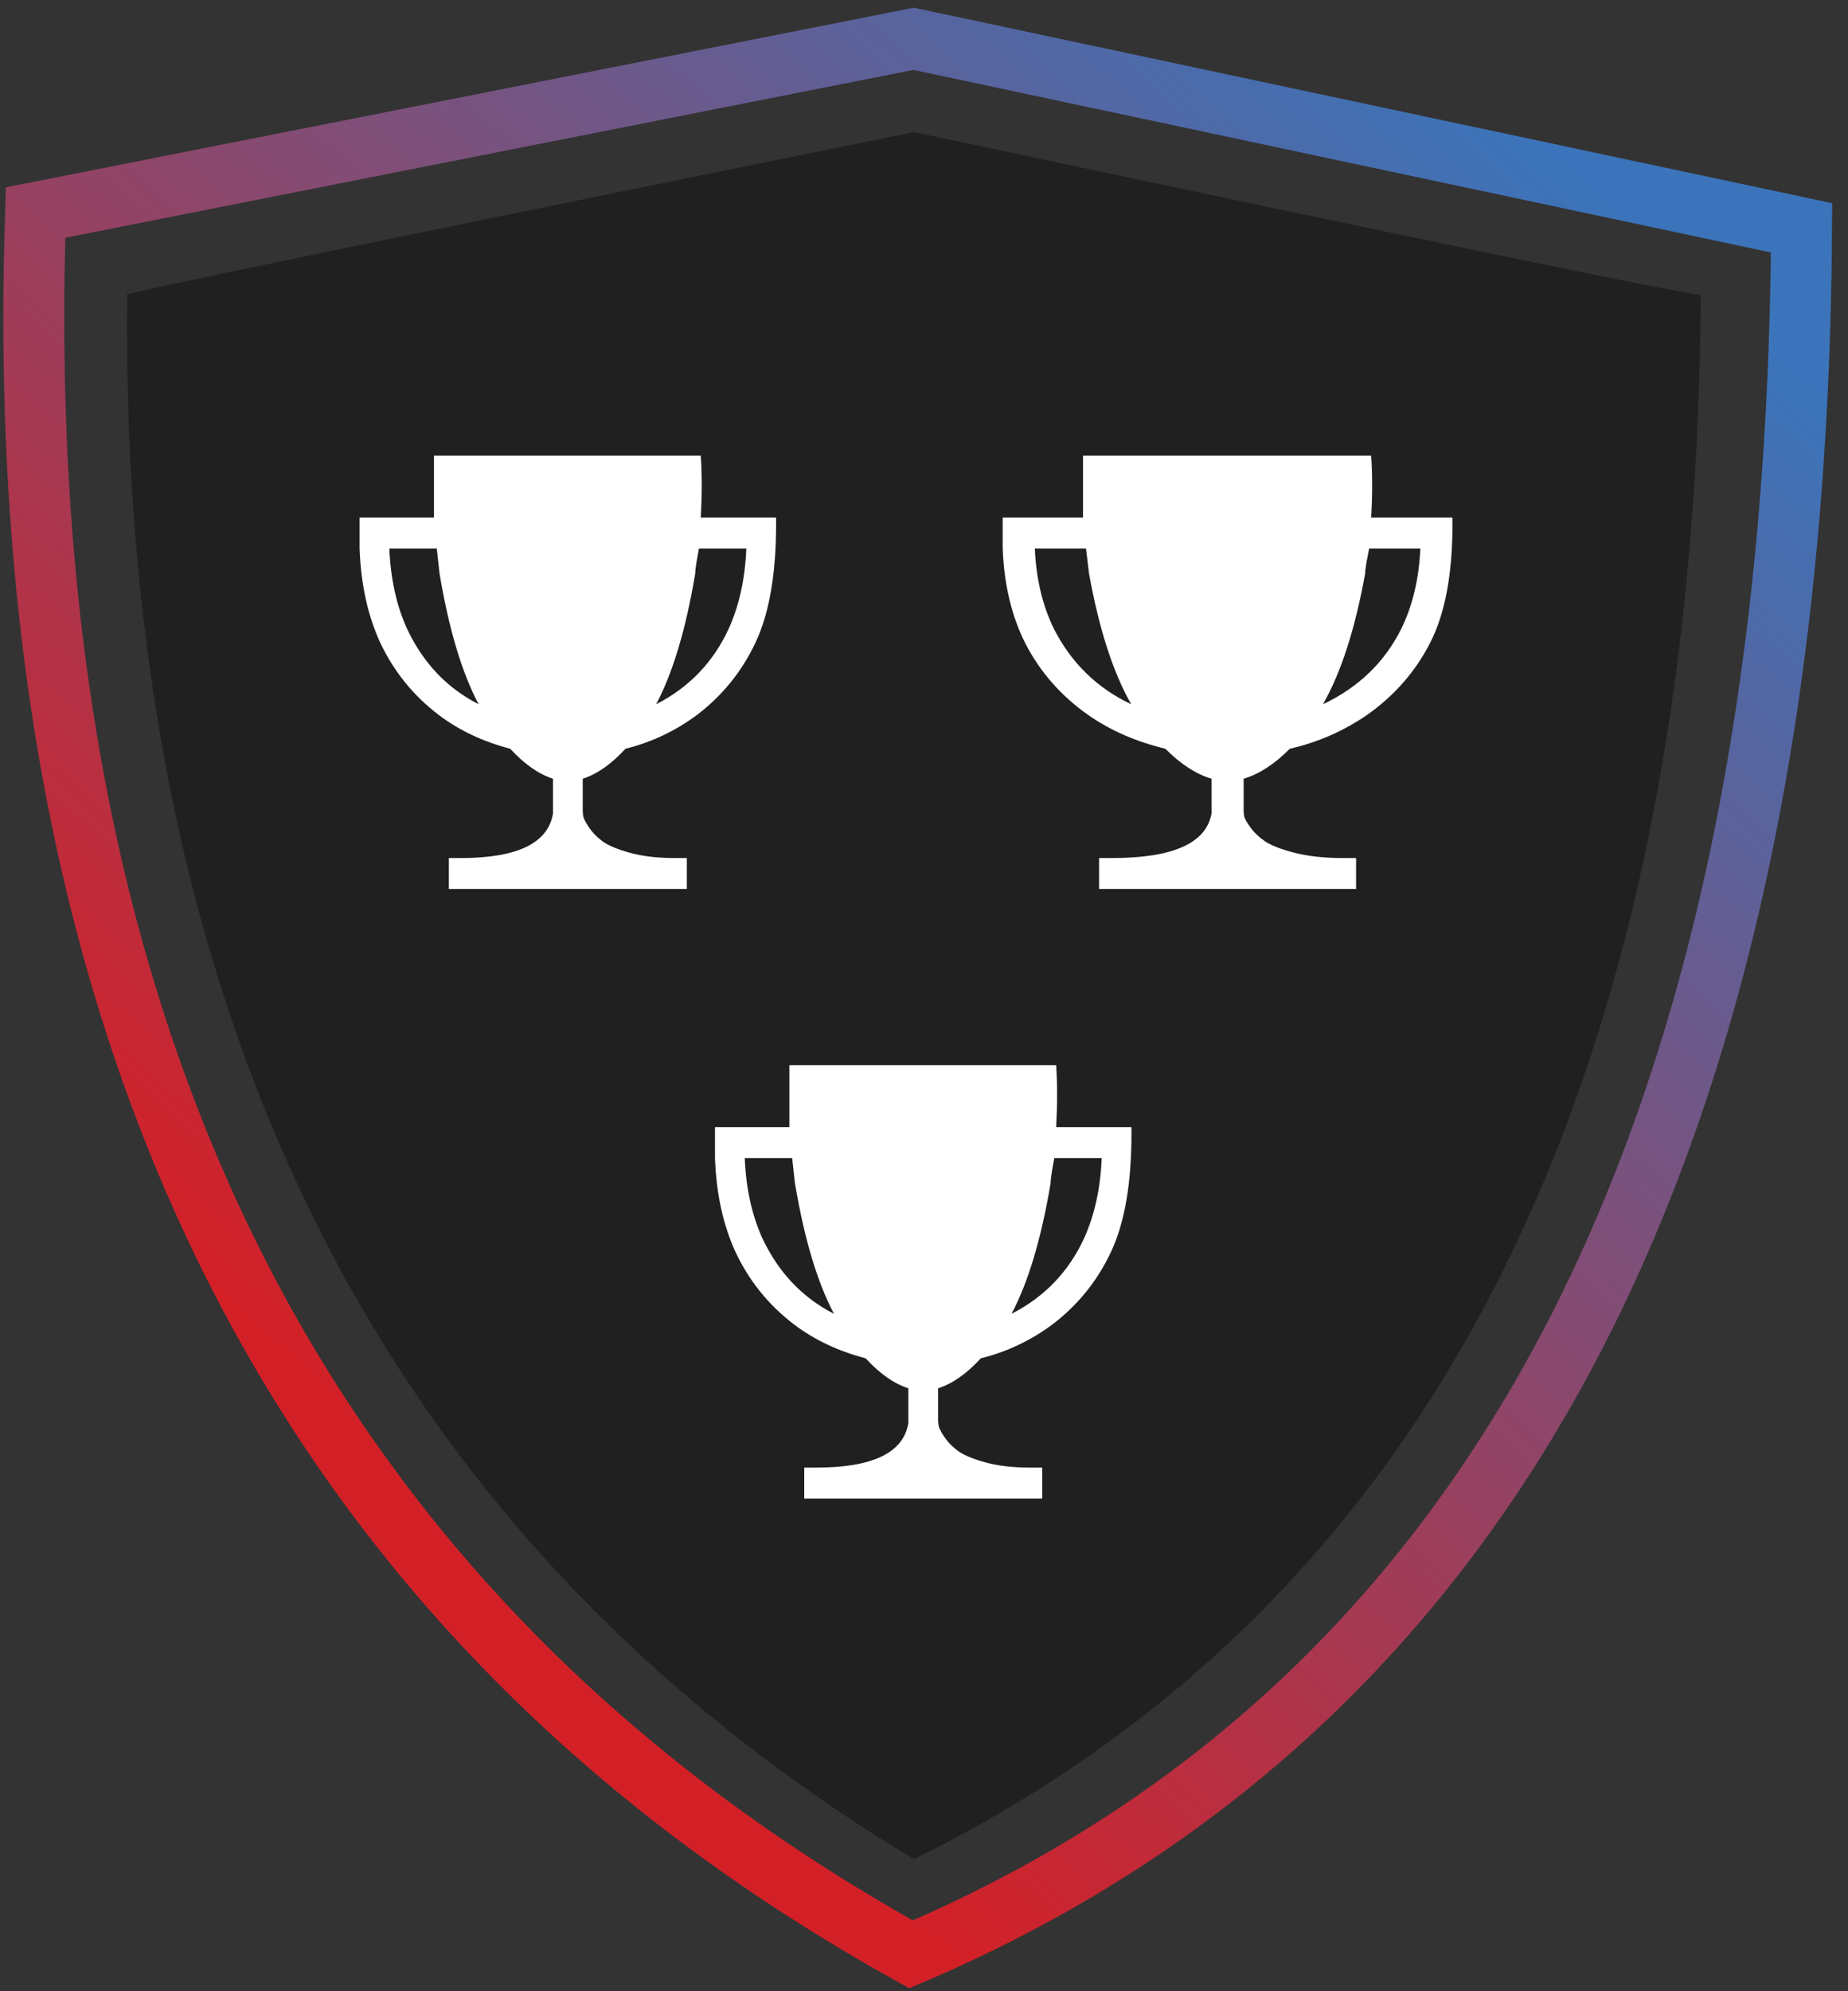
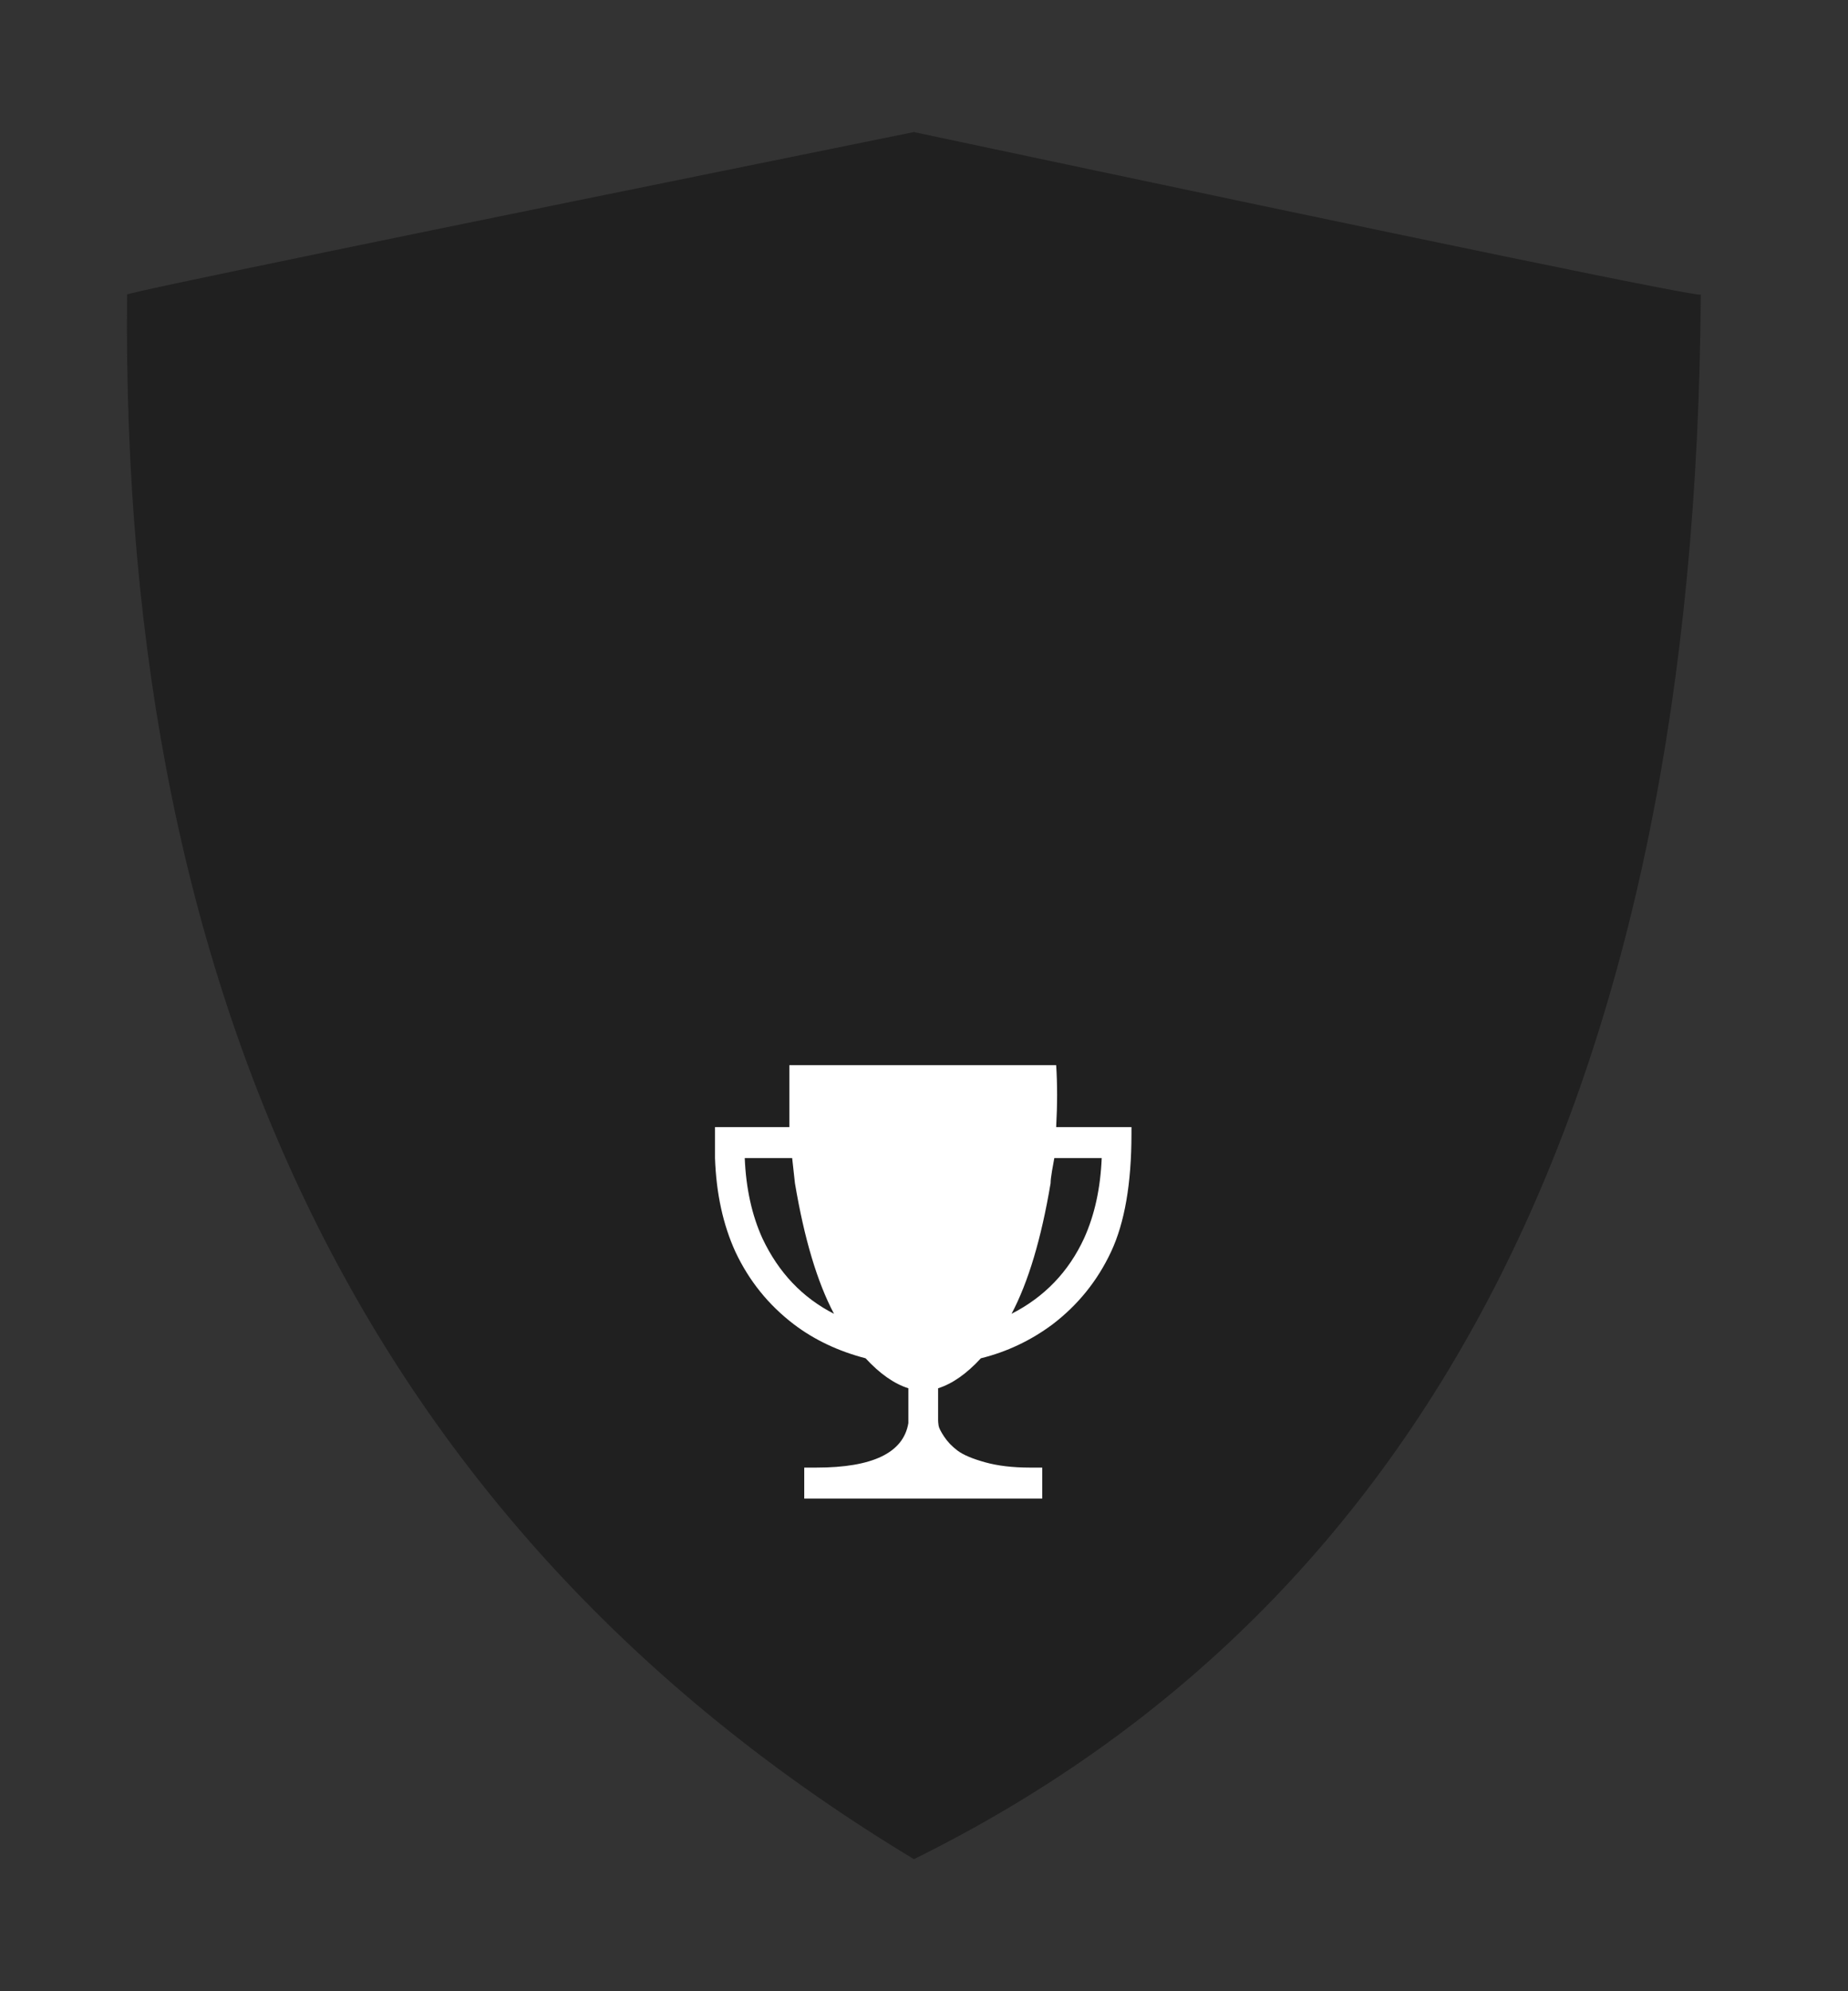
<svg xmlns="http://www.w3.org/2000/svg" width="91px" height="98px" viewBox="0 0 91 98" version="1.1">
  <rect x="0" y="0" width="91" height="98" fill="#333333" stroke="none" />
  <title>ic-skill</title>
  <desc>Created with Sketch.</desc>
  <defs>
    <linearGradient x1="29.157%" y1="79.651%" x2="88.57%" y2="8.519%" id="linearGradient-1">
      <stop stop-color="#D32027" offset="0%" />
      <stop stop-color="#3B74BA" offset="100%" />
    </linearGradient>
  </defs>
  <g id="Landing" stroke="none" stroke-width="1" fill="none" fill-rule="evenodd">
    <g id="Large---Athlete-Landing" transform="translate(-275, -3401)">
      <g id="PlaySqorr-Different" transform="translate(0, 3195)">
        <g id="icon/marketing-web/skills" transform="translate(270, 205)">
-           <path d="M6.753,11.46 C5.392,51.966 19.748,80.459 49.862,97.185 C78.824,84.841 93.454,56.621 93.715,12.214 L49.989,2.91 L6.753,11.46 Z" id="Outer" stroke="url(#linearGradient-1)" stroke-width="3" />
          <path d="M11.257,15.495 C11.36,15.382 24.274,12.717 50,7.5 C75.919,13.001 88.836,15.666 88.75,15.495 C88.516,54.208 75.601,79.877 50.003,92.5 C23.817,76.72 10.902,51.052 11.257,15.495 Z" id="Inner" fill="#202020" fill-rule="evenodd" />
          <g id="icon/funds/winning" transform="translate(35, 47.5)" fill="#FFFFFF" fill-rule="evenodd">
            <path d="M25.716,9.305 C25.716,11.748 25.38,13.684 24.709,15.113 C24.038,16.541 23.076,17.731 21.825,18.683 C20.757,19.477 19.582,20.032 18.3,20.35 C17.598,21.111 16.897,21.603 16.195,21.825 L16.195,23.396 C16.195,23.46 16.202,23.547 16.218,23.658 C16.233,23.769 16.324,23.952 16.492,24.206 C16.66,24.46 16.881,24.69 17.156,24.896 C17.431,25.102 17.881,25.293 18.506,25.467 C19.132,25.642 19.872,25.729 20.727,25.729 L21.322,25.729 L21.322,27.253 L9.603,27.253 L9.603,25.729 L10.198,25.729 C12.975,25.729 14.486,24.999 14.73,23.539 L14.73,21.825 C14.028,21.603 13.326,21.111 12.624,20.35 C11.281,20 10.106,19.445 9.099,18.683 C7.848,17.731 6.887,16.541 6.215,15.113 C5.605,13.78 5.269,12.24 5.208,10.495 L5.208,8.971 L8.87,8.971 L8.87,5.924 L22.008,5.924 C22.069,6.845 22.069,7.861 22.008,8.971 L25.716,8.971 L25.716,9.305 Z M7.543,14.446 C8.336,16.128 9.511,17.366 11.068,18.16 C10.244,16.604 9.603,14.462 9.145,11.733 C9.115,11.479 9.069,11.066 9.008,10.495 L6.673,10.495 C6.734,11.986 7.024,13.304 7.543,14.446 Z M23.382,14.446 C23.9,13.304 24.19,11.986 24.251,10.495 L21.917,10.495 C21.886,10.653 21.848,10.868 21.802,11.137 C21.756,11.407 21.734,11.606 21.734,11.733 C21.276,14.462 20.635,16.604 19.811,18.16 C21.428,17.334 22.619,16.097 23.382,14.446 Z" id="ic-trophy" />
          </g>
          <g id="icon/funds/winning" transform="translate(48.75, 17.5)" fill="#FFFFFF" fill-rule="evenodd">
-             <path d="M27.773,9.305 C27.773,11.748 27.411,13.684 26.686,15.113 C25.961,16.541 24.922,17.731 23.571,18.683 C22.418,19.477 21.149,20.032 19.764,20.35 C19.006,21.111 18.248,21.603 17.49,21.825 L17.49,23.396 C17.49,23.46 17.498,23.547 17.515,23.658 C17.531,23.769 17.63,23.952 17.812,24.206 C17.993,24.46 18.232,24.69 18.528,24.896 C18.825,25.102 19.311,25.293 19.987,25.467 C20.663,25.642 21.462,25.729 22.385,25.729 L23.027,25.729 L23.027,27.253 L10.371,27.253 L10.371,25.729 L11.014,25.729 C14.013,25.729 15.645,24.999 15.908,23.539 L15.908,21.825 C15.15,21.603 14.392,21.111 13.634,20.35 C12.184,20 10.915,19.445 9.827,18.683 C8.476,17.731 7.438,16.541 6.713,15.113 C6.053,13.78 5.691,12.24 5.625,10.495 L5.625,8.971 L9.58,8.971 L9.58,5.924 L23.769,5.924 C23.835,6.845 23.835,7.861 23.769,8.971 L27.773,8.971 L27.773,9.305 Z M8.146,14.446 C9.003,16.128 10.272,17.366 11.953,18.16 C11.063,16.604 10.371,14.462 9.877,11.733 C9.844,11.479 9.794,11.066 9.728,10.495 L7.207,10.495 C7.273,11.986 7.586,13.304 8.146,14.446 Z M25.252,14.446 C25.812,13.304 26.125,11.986 26.191,10.495 L23.67,10.495 C23.637,10.653 23.596,10.868 23.546,11.137 C23.497,11.407 23.472,11.606 23.472,11.733 C22.978,14.462 22.286,16.604 21.396,18.16 C23.143,17.334 24.428,16.097 25.252,14.446 Z" id="ic-trophy" />
-           </g>
+             </g>
          <g id="icon/funds/winning" transform="translate(17.5, 17.5)" fill="#FFFFFF" fill-rule="evenodd">
-             <path d="M25.716,9.305 C25.716,11.748 25.38,13.684 24.709,15.113 C24.038,16.541 23.076,17.731 21.825,18.683 C20.757,19.477 19.582,20.032 18.3,20.35 C17.598,21.111 16.897,21.603 16.195,21.825 L16.195,23.396 C16.195,23.46 16.202,23.547 16.218,23.658 C16.233,23.769 16.324,23.952 16.492,24.206 C16.66,24.46 16.881,24.69 17.156,24.896 C17.431,25.102 17.881,25.293 18.506,25.467 C19.132,25.642 19.872,25.729 20.727,25.729 L21.322,25.729 L21.322,27.253 L9.603,27.253 L9.603,25.729 L10.198,25.729 C12.975,25.729 14.486,24.999 14.73,23.539 L14.73,21.825 C14.028,21.603 13.326,21.111 12.624,20.35 C11.281,20 10.106,19.445 9.099,18.683 C7.848,17.731 6.887,16.541 6.215,15.113 C5.605,13.78 5.269,12.24 5.208,10.495 L5.208,8.971 L8.87,8.971 L8.87,5.924 L22.008,5.924 C22.069,6.845 22.069,7.861 22.008,8.971 L25.716,8.971 L25.716,9.305 Z M7.543,14.446 C8.336,16.128 9.511,17.366 11.068,18.16 C10.244,16.604 9.603,14.462 9.145,11.733 C9.115,11.479 9.069,11.066 9.008,10.495 L6.673,10.495 C6.734,11.986 7.024,13.304 7.543,14.446 Z M23.382,14.446 C23.9,13.304 24.19,11.986 24.251,10.495 L21.917,10.495 C21.886,10.653 21.848,10.868 21.802,11.137 C21.756,11.407 21.734,11.606 21.734,11.733 C21.276,14.462 20.635,16.604 19.811,18.16 C21.428,17.334 22.619,16.097 23.382,14.446 Z" id="ic-trophy" />
-           </g>
+             </g>
        </g>
      </g>
    </g>
  </g>
</svg>